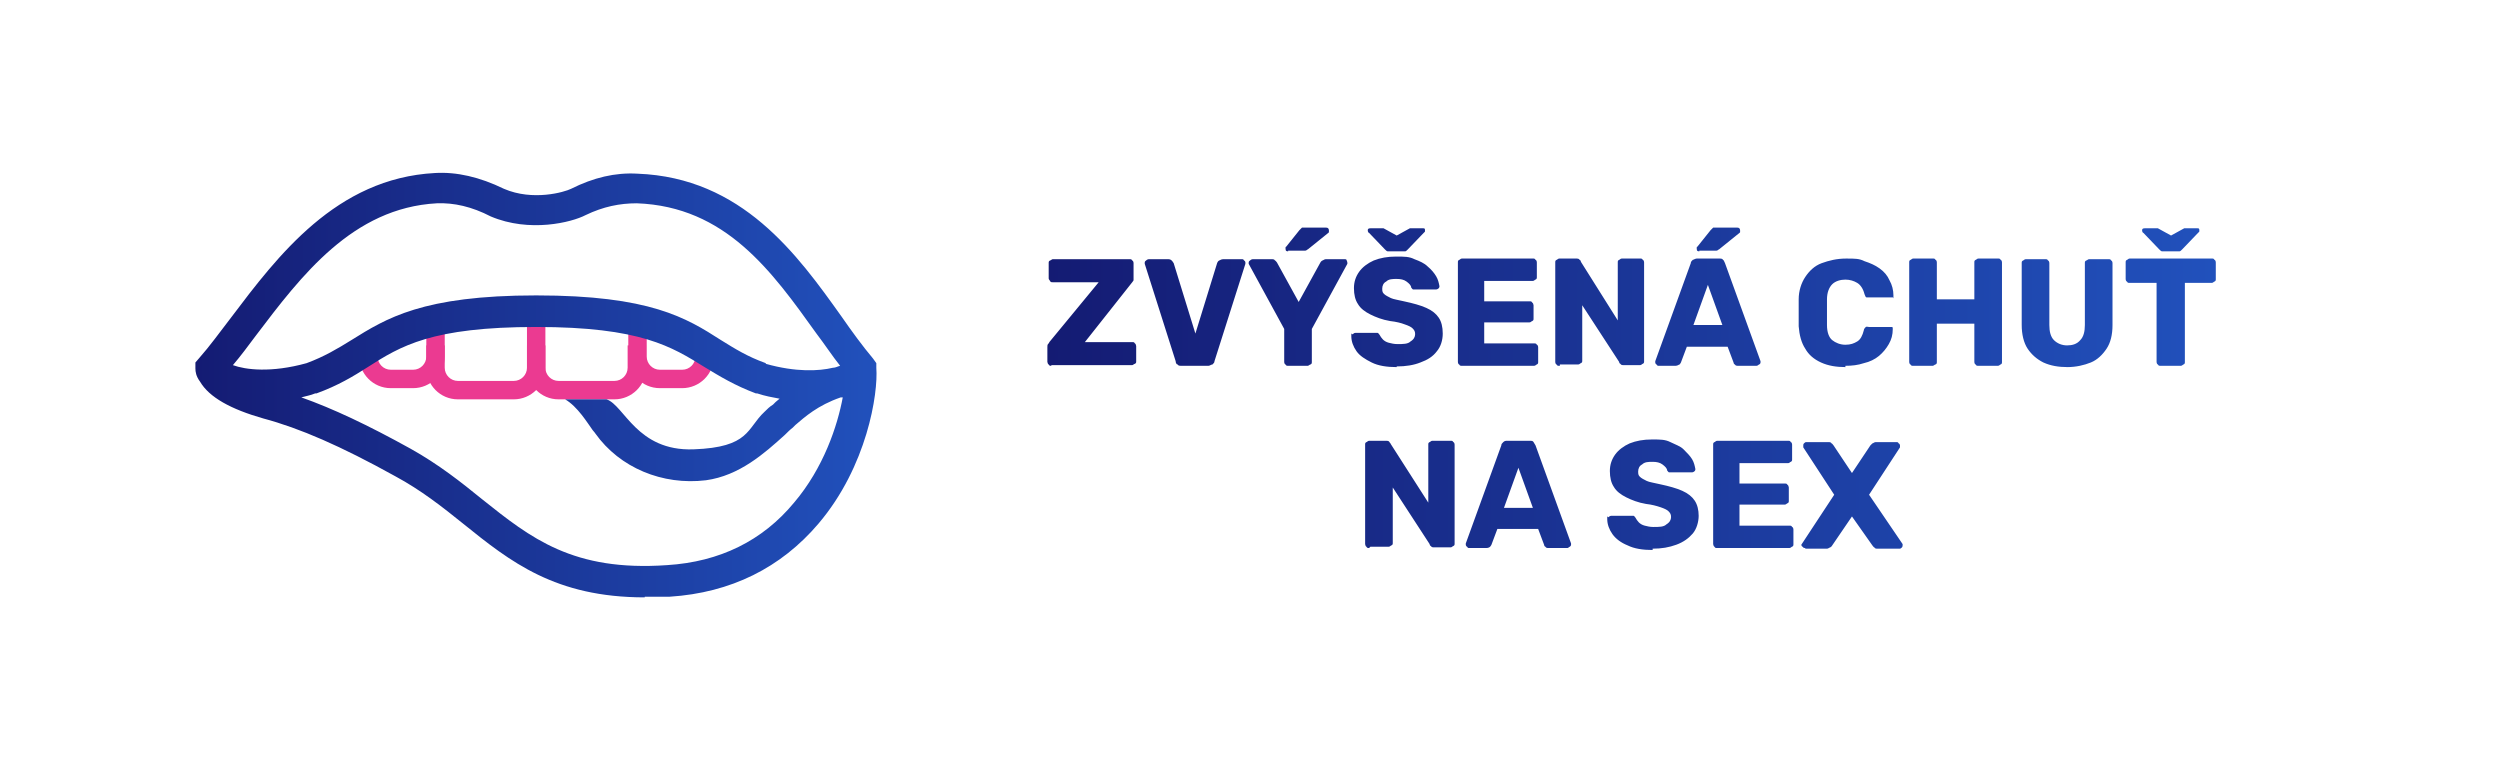
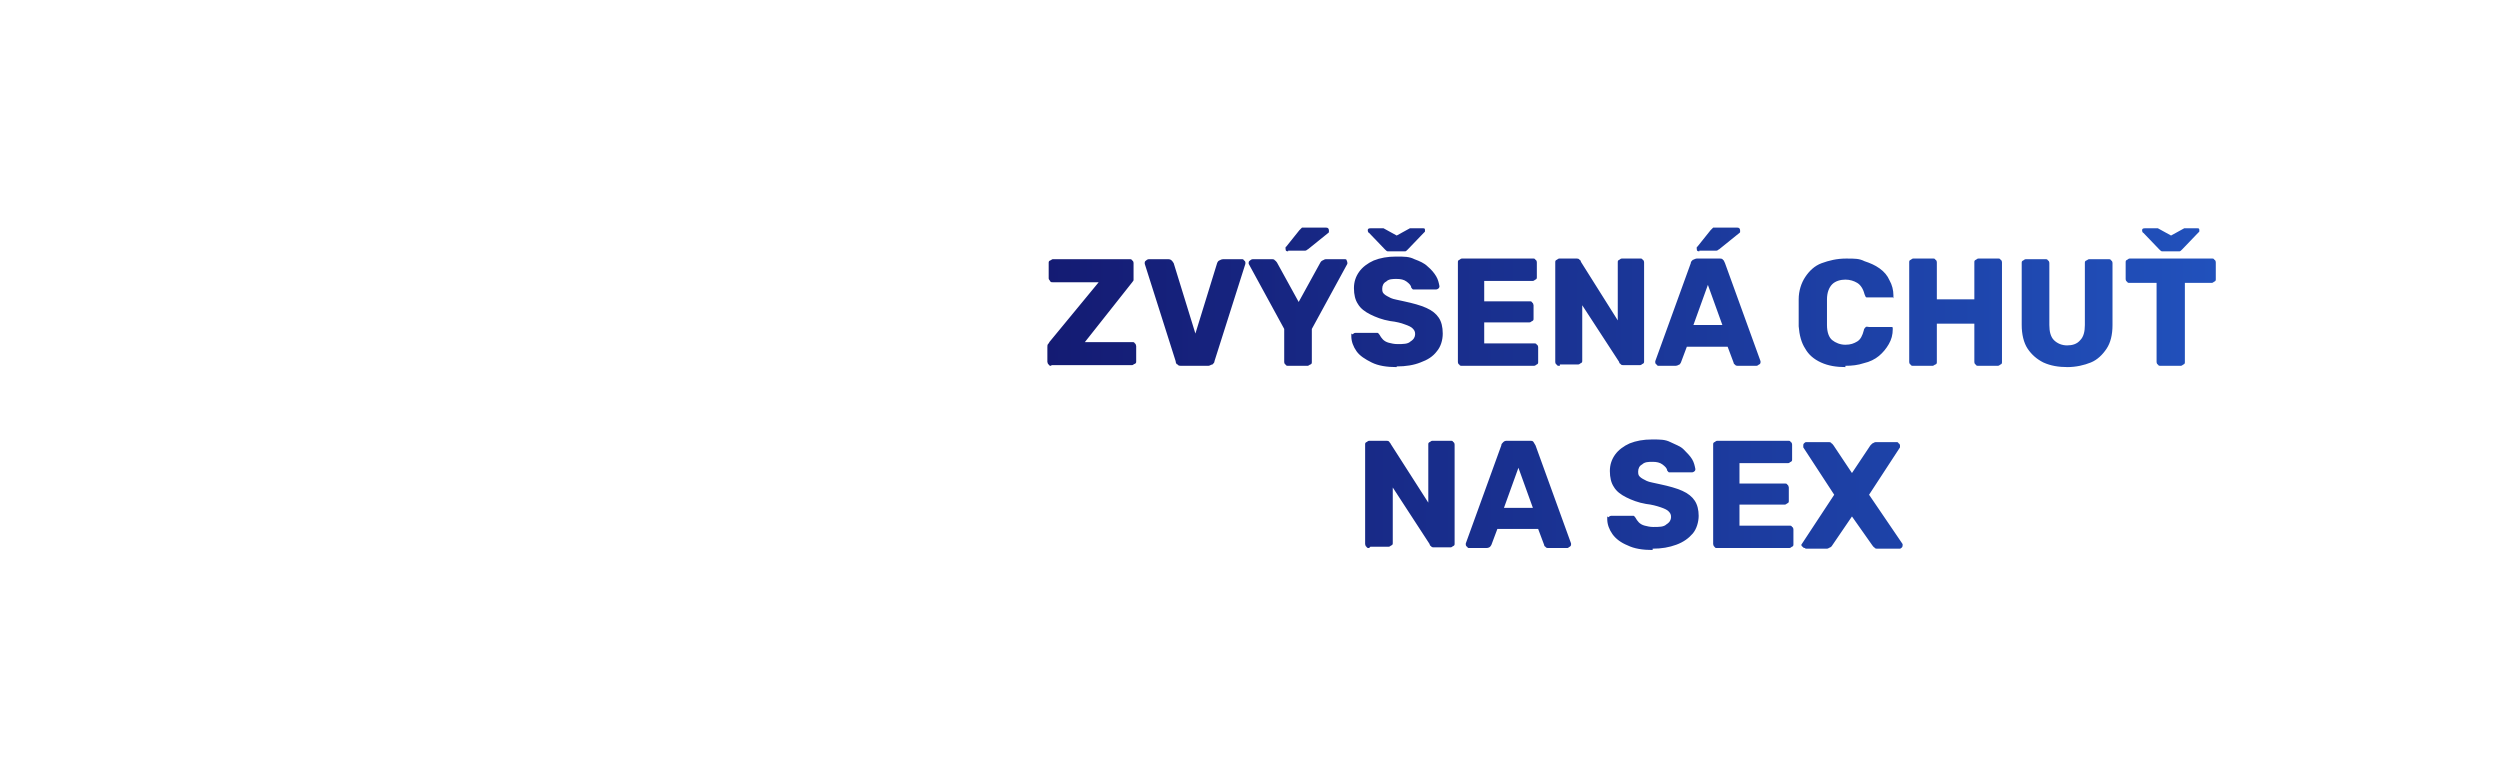
<svg xmlns="http://www.w3.org/2000/svg" id="Vrstva_1" version="1.1" viewBox="0 0 380 115">
  <defs>
    <style>
      .st0 {
        fill: url(#Nepojmenovaný_přechod_5);
      }

      .st1 {
        fill: #eb3a91;
      }

      .st2 {
        fill: url(#Nepojmenovaný_přechod_14);
      }
    </style>
    <linearGradient id="Nepojmenovaný_přechod_5" data-name="Nepojmenovaný přechod 5" x1="159.2" y1="56.9" x2="336.8" y2="56.9" gradientTransform="translate(0 116) scale(1 -1)" gradientUnits="userSpaceOnUse">
      <stop offset="0" stop-color="#141b73" />
      <stop offset="1" stop-color="#2151bc" />
    </linearGradient>
    <linearGradient id="Nepojmenovaný_přechod_14" data-name="Nepojmenovaný přechod 14" x1="29.7" y1="57.5" x2="133.3" y2="57.5" gradientTransform="translate(0 116) scale(1 -1)" gradientUnits="userSpaceOnUse">
      <stop offset="0" stop-color="#141b73" />
      <stop offset="1" stop-color="#2151bc" />
    </linearGradient>
  </defs>
  <path class="st0" d="M159.8,55.6c-.2,0-.3,0-.4-.2-.1,0-.2-.3-.2-.4v-2.2c0-.2,0-.4.1-.5,0,0,.2-.2.2-.3l7.5-9.1h-7c-.2,0-.3,0-.4-.2s-.2-.2-.2-.4v-2.3c0-.2,0-.3.2-.4.1,0,.3-.2.4-.2h11.7c.2,0,.3,0,.4.2.1,0,.2.2.2.4v2.6c0,0-.1.2-.2.3l-7.2,9.1h7.2c.2,0,.3,0,.4.2.1,0,.2.3.2.4v2.3c0,.2,0,.3-.2.4-.1,0-.3.2-.4.2h-12.3ZM179.6,55.6c-.3,0-.5,0-.6-.2-.2,0-.3-.3-.3-.5l-4.7-14.8v-.2c0,0,0-.2.2-.3,0,0,.2-.2.4-.2h2.9c.2,0,.4,0,.6.2s.2.3.3.4l3.3,10.7,3.3-10.7c0,0,.1-.3.3-.4.1,0,.3-.2.6-.2h2.9c.1,0,.2,0,.3.2.1,0,.2.2.2.3v.2l-4.7,14.8c0,.2-.1.3-.3.5-.2,0-.4.2-.6.2h-4.1ZM195.8,55.6c-.2,0-.3,0-.4-.2-.1,0-.2-.2-.2-.4v-5l-5.4-9.9h0v-.2c0,0,0-.2.2-.3,0,0,.2-.2.4-.2h2.9c.2,0,.4,0,.5.2.1,0,.2.2.3.3l3.3,6,3.3-6s.1-.2.3-.3c.1,0,.3-.2.5-.2h2.9c.1,0,.3,0,.3.2,0,0,.1.2.1.3h0v.2l-5.4,9.9v5c0,.2,0,.3-.2.4-.1,0-.3.2-.4.2h-3ZM195.8,38.2c-.2,0-.4,0-.4-.4s0-.2.1-.3l2-2.5c.2-.2.3-.3.4-.4h3.7c.3,0,.4.2.4.5s0,.2-.1.3l-3.1,2.5c-.1,0-.2.2-.4.2h-2.7.1ZM212.3,55.8c-1.5,0-2.8-.2-3.8-.7s-1.8-1-2.3-1.7-.8-1.5-.8-2.3,0-.2.2-.3.2-.2.4-.2h2.9c.2,0,.4,0,.5,0,.1,0,.2.2.3.3.1.2.3.5.5.7s.5.4.9.5.8.2,1.3.2c.9,0,1.6,0,2-.4.5-.3.7-.7.7-1.1s-.1-.6-.4-.9c-.2-.2-.6-.4-1.2-.6-.5-.2-1.3-.4-2.2-.5-1.2-.2-2.2-.6-3-1s-1.5-.9-1.9-1.6c-.4-.6-.6-1.4-.6-2.4s.3-1.8.8-2.5,1.3-1.3,2.2-1.7c1-.4,2.1-.6,3.4-.6s2,0,2.8.4c.8.3,1.5.6,2,1.1.6.5,1,1,1.3,1.5s.4,1,.5,1.5c0,0,0,.2-.1.3,0,0-.2.2-.4.2h-3.5c-.1,0-.2-.2-.3-.3,0-.3-.3-.6-.7-.9-.4-.3-.9-.4-1.5-.4s-1.2,0-1.6.4c-.4.2-.6.6-.6,1.1s.1.6.3.8.6.4,1,.6,1.2.3,2,.5c1.4.3,2.5.6,3.4,1s1.5.9,1.9,1.5.6,1.4.6,2.4-.3,2-.9,2.7c-.6.8-1.4,1.3-2.5,1.7-1,.4-2.2.6-3.6.6h0ZM211.3,38.2h-.4c-.1,0-.3-.2-.4-.3l-2.4-2.5c-.1,0-.2-.2-.2-.4s.1-.3.4-.3h1.6c.1,0,.3,0,.4,0l2,1.1,2-1.1c.1,0,.3,0,.4,0h1.6c.2,0,.3,0,.3.3s0,.2-.2.4l-2.4,2.5c-.2.2-.3.3-.4.3h-2.4,0ZM222.2,55.6c-.2,0-.3,0-.4-.2-.1,0-.2-.2-.2-.4v-15.1c0-.2,0-.3.2-.4.1,0,.2-.2.4-.2h10.8c.2,0,.3,0,.4.2.1,0,.2.2.2.4v2.2c0,.2,0,.3-.2.4-.1,0-.2.2-.4.2h-7.4v3.1h6.9c.2,0,.3,0,.4.2.1,0,.2.3.2.4v2c0,.2,0,.3-.2.4-.1,0-.2.2-.4.2h-6.9v3.2h7.6c.2,0,.3,0,.4.2.1,0,.2.2.2.4v2.2c0,.2,0,.3-.2.4-.1,0-.2.2-.4.2h-11ZM237,55.6c-.2,0-.3,0-.4-.2-.1,0-.2-.2-.2-.4v-15.1c0-.2,0-.3.2-.4.1,0,.2-.2.4-.2h2.5c.3,0,.5,0,.6.2.1,0,.2.2.2.3l5.6,8.9v-8.8c0-.2,0-.3.2-.4.1,0,.2-.2.4-.2h2.8c.2,0,.3,0,.4.2.1,0,.2.2.2.4v15c0,.2,0,.3-.2.4-.1,0-.2.2-.4.2h-2.5c-.2,0-.4,0-.5-.2-.1,0-.2-.2-.2-.3l-5.6-8.6v8.4c0,.2,0,.3-.2.4-.1,0-.2.2-.4.2h-2.8v.2ZM252.1,55.6c-.1,0-.2,0-.3-.2-.1,0-.2-.2-.2-.3v-.2l5.4-14.9c0-.2.1-.3.3-.5.1,0,.4-.2.6-.2h3.4c.3,0,.5,0,.6.2.1,0,.2.3.3.5l5.4,14.9v.2c0,0,0,.2-.2.3-.1,0-.2.2-.4.2h-2.8c-.2,0-.4,0-.5-.2-.1,0-.2-.2-.2-.3l-.9-2.4h-6.2l-.9,2.4s-.1.2-.2.3c-.1,0-.3.2-.6.2h-2.8.2ZM257.5,49.4h4.3l-2.2-6.1-2.2,6.1h.1ZM258.3,38.2c-.2,0-.4,0-.4-.4s0-.2.1-.3l2-2.5c.2-.2.3-.3.4-.4h3.7c.3,0,.4.2.4.5s0,.2-.1.3l-3.1,2.5c-.1,0-.2.2-.4.2h-2.7.1ZM280.6,55.8c-1.5,0-2.7-.2-3.8-.7-1.1-.5-1.9-1.2-2.4-2.1-.6-.9-.9-2.1-1-3.4v-4.1c0-1.3.4-2.5,1-3.4s1.4-1.7,2.5-2.1,2.3-.7,3.7-.7,2,0,2.8.4c.9.3,1.6.6,2.3,1.1s1.2,1.1,1.5,1.8c.4.7.6,1.5.6,2.3s0,.3-.1.3-.2,0-.4,0h-3.1c-.2,0-.4,0-.5,0-.1,0-.2-.2-.3-.5-.2-.8-.6-1.4-1.1-1.7s-1.1-.5-1.8-.5-1.5.2-2,.7-.8,1.3-.8,2.3v3.9c0,1.1.3,1.9.8,2.3s1.2.7,2,.7,1.3-.2,1.8-.5.8-.9,1-1.7c0-.2.2-.4.3-.5s.3,0,.5,0h3.1c.1,0,.3,0,.4,0,.1,0,.1.2.1.3,0,.9-.2,1.6-.6,2.3s-.9,1.3-1.5,1.8-1.4.9-2.3,1.1c-.9.3-1.8.4-2.8.4v.2ZM290.8,55.6c-.2,0-.3,0-.4-.2-.1,0-.2-.2-.2-.4v-15.1c0-.2,0-.3.2-.4.1,0,.2-.2.4-.2h3c.2,0,.3,0,.4.2.1,0,.2.2.2.4v5.6h5.7v-5.6c0-.2,0-.3.2-.4.1,0,.2-.2.4-.2h3c.2,0,.3,0,.4.2.1,0,.2.2.2.4v15.1c0,.2,0,.3-.2.4-.1,0-.2.2-.4.2h-3c-.2,0-.3,0-.4-.2-.1,0-.2-.2-.2-.4v-5.8h-5.7v5.8c0,.2,0,.3-.2.4-.1,0-.3.2-.4.2,0,0-3,0-3,0ZM314.3,55.8c-1.4,0-2.6-.2-3.7-.7-1-.5-1.8-1.2-2.4-2.1-.6-.9-.9-2.2-.9-3.6v-9.4c0-.2,0-.3.2-.4.1,0,.2-.2.4-.2h3c.2,0,.3,0,.4.2.1,0,.2.2.2.4v9.4c0,1,.2,1.8.7,2.3s1.2.8,2,.8,1.5-.2,2-.8c.5-.5.7-1.3.7-2.3v-9.4c0-.2,0-.3.2-.4.1,0,.3-.2.4-.2h3c.2,0,.3,0,.4.2.1,0,.2.2.2.4v9.4c0,1.5-.3,2.7-.9,3.6s-1.4,1.7-2.4,2.1-2.2.7-3.6.7h0ZM328.4,55.6c-.2,0-.3,0-.4-.2-.1,0-.2-.2-.2-.4v-12h-4.1c-.2,0-.3,0-.4-.2-.1,0-.2-.2-.2-.4v-2.5c0-.2,0-.3.2-.4.1,0,.2-.2.4-.2h12.5c.2,0,.3,0,.4.2.1,0,.2.2.2.4v2.5c0,.2,0,.3-.2.4-.1,0-.2.2-.4.2h-4.1v12c0,.2,0,.3-.2.4-.1,0-.2.2-.4.2h-3.1,0ZM329,38.2h-.4c-.1,0-.3-.2-.4-.3l-2.4-2.5c-.1,0-.2-.2-.2-.4s.1-.3.4-.3h1.6c.1,0,.3,0,.4,0l2,1.1,2-1.1c.1,0,.3,0,.4,0h1.6c.2,0,.3,0,.3.3s0,.2-.2.4l-2.4,2.5c-.2.2-.3.3-.4.3h-2.4.1ZM208.1,83.3c-.2,0-.3,0-.4-.2-.1,0-.2-.3-.2-.4v-15.1c0-.2,0-.3.2-.4.1,0,.2-.2.4-.2h2.5c.3,0,.5,0,.6.2s.2.2.2.3l5.7,8.9v-8.8c0-.2,0-.3.2-.4.1,0,.2-.2.4-.2h2.8c.2,0,.3,0,.4.2.1,0,.2.2.2.4v15c0,.2,0,.3-.2.4-.1,0-.2.2-.4.2h-2.5c-.2,0-.4,0-.5-.2-.1,0-.2-.2-.2-.3l-5.6-8.6v8.4c0,.2,0,.3-.2.4-.1,0-.2.2-.4.2h-2.8l-.2.2ZM223.3,83.3c-.1,0-.2,0-.3-.2-.1,0-.2-.2-.2-.3v-.2l5.4-14.9c0-.2.1-.3.3-.5s.4-.2.6-.2h3.4c.3,0,.5,0,.6.2s.2.3.3.5l5.4,14.9v.2c0,0,0,.2-.2.3s-.2.2-.4.2h-2.8c-.2,0-.4,0-.5-.2-.1,0-.2-.2-.2-.3l-.9-2.4h-6.2l-.9,2.4s-.1.2-.2.3-.3.2-.6.2h-2.8.2ZM228.7,77.2h4.3l-2.2-6.1-2.2,6.1h0ZM251.2,83.6c-1.5,0-2.8-.2-3.8-.7-1-.4-1.8-1-2.3-1.7s-.8-1.5-.8-2.3,0-.2.2-.3c0,0,.2-.2.4-.2h2.9c.2,0,.4,0,.5,0,.1,0,.2.2.3.3.1.2.3.5.5.7s.5.4.9.5.8.2,1.3.2c.9,0,1.6,0,2-.4.5-.3.7-.7.7-1.1s-.1-.6-.4-.9c-.2-.2-.6-.4-1.2-.6s-1.3-.4-2.2-.5c-1.2-.2-2.2-.6-3-1s-1.5-.9-1.9-1.6c-.4-.6-.6-1.4-.6-2.4s.3-1.8.8-2.5,1.3-1.3,2.2-1.7c1-.4,2.1-.6,3.4-.6s2,0,2.8.4,1.5.6,2,1.1c.5.5,1,1,1.3,1.5.3.5.4,1,.5,1.5,0,0,0,.2-.1.3,0,0-.2.2-.4.2h-3.5c-.1,0-.2-.2-.3-.3,0-.3-.3-.6-.7-.9s-.9-.4-1.5-.4-1.2,0-1.6.4c-.4.2-.6.6-.6,1.1s.1.6.3.8c.2.2.6.4,1,.6s1.2.3,2,.5c1.4.3,2.5.6,3.4,1,.9.4,1.5.9,1.9,1.5s.6,1.4.6,2.3-.3,2-.9,2.7-1.4,1.3-2.5,1.7-2.2.6-3.6.6h0ZM261,83.3c-.2,0-.3,0-.4-.2-.1,0-.2-.3-.2-.4v-15.1c0-.2,0-.3.2-.4.1,0,.2-.2.4-.2h10.8c.2,0,.3,0,.4.2.1,0,.2.2.2.4v2.2c0,.2,0,.3-.2.4-.1,0-.2.2-.4.2h-7.4v3.1h6.9c.2,0,.3,0,.4.2.1,0,.2.3.2.4v2c0,.2,0,.3-.2.4-.1,0-.2.2-.4.2h-6.9v3.2h7.6c.2,0,.3,0,.4.2.1,0,.2.2.2.4v2.2c0,.2,0,.3-.2.4-.1,0-.2.2-.4.2h-11ZM274.4,83.3c-.1,0-.3,0-.4-.2-.1,0-.2-.2-.2-.3s0,0,0,0h0c0,0,5-7.6,5-7.6l-4.7-7.2v-.3c0-.1,0-.2.1-.3,0,0,.2-.2.3-.2h3.4c.2,0,.4,0,.5.2.1,0,.2.2.3.3l2.8,4.2,2.8-4.2s.2-.2.3-.3c.1,0,.3-.2.5-.2h3.2c.1,0,.2,0,.3.2.1,0,.2.2.2.3v.3l-4.7,7.2,5.1,7.5h0v.2c0,0,0,.2-.1.3,0,0-.2.2-.3.2h-3.4c-.2,0-.4,0-.5-.2-.1,0-.2-.2-.3-.3l-3.1-4.4-3,4.4s-.1.2-.3.3c-.1,0-.3.2-.5.2h-3.3,0Z" />
  <g>
-     <path class="st1" d="M93.4,60.7h-8.5c-2.7,0-4.8-2.2-4.8-4.8v-3.4h2.8v3.4c0,1.1.9,2,2,2h8.5c1.1,0,2-.9,2-2v-3.4h2.8v3.4c0,2.7-2.2,4.8-4.8,4.8Z" />
-     <path class="st1" d="M103.7,59h-3.4c-2.7,0-4.8-2.2-4.8-4.8v-5.4h2.8v5.4c0,1.1.9,2,2,2h3.4c1.1,0,2-.9,2-2v-1h2.8v1c0,2.7-2.2,4.8-4.8,4.8Z" />
-     <path class="st1" d="M62.8,59h-3.4c-2.7,0-4.8-2.2-4.8-4.8v-1.2h2.8v1.2c0,1.1.9,2,2,2h3.4c1.1,0,2-.9,2-2v-1.7h2.8v1.7c0,2.7-2.2,4.8-4.8,4.8Z" />
-     <path class="st1" d="M78.1,60.7h-8.5c-2.7,0-4.8-2.2-4.8-4.8v-7.1h2.8v7.1c0,1.1.9,2,2,2h8.5c1.1,0,2-.9,2-2v-8.5h2.8v8.5c0,2.7-2.2,4.8-4.8,4.8Z" />
-     <path class="st2" d="M98,90.8c-13.6,0-20.4-5.4-27.6-11.2-3.1-2.5-6.4-5.1-10.3-7.2-8.3-4.6-14.5-7.3-20.1-8.8-4.9-1.4-8.2-3.2-9.6-5.6-.6-.8-.7-1.5-.7-2v-.9l.6-.7c1.6-1.8,3.1-3.9,4.8-6.1,7.1-9.4,16-21.2,31-22,3.3-.2,6.8.6,10.5,2.4,4.4,1.9,9.2.5,10.2,0h0c3.4-1.7,6.7-2.5,10.1-2.3,15.9.6,24.3,12.3,31,21.7,1.6,2.3,3.2,4.5,4.8,6.4l.5.7v.7c.3,3.9-1.4,15-8.8,23.7-5.7,6.7-13.3,10.5-22.6,11.1-1.3,0-2.6,0-3.8,0h0ZM45.8,60.4c4.8,1.7,10.1,4.2,16.6,7.8,4.3,2.4,7.7,5.1,10.9,7.7,7.4,5.9,13.8,11,28.1,10,8-.5,14.5-3.7,19.3-9.5,4.5-5.3,6.6-11.7,7.4-16h-.3c-3.5,1.2-5.5,3-6.9,4.2l-.4.4c-.4.3-.8.7-1.2,1.1-3.1,2.8-6.9,6.2-12,6.9-6.6.8-13.1-1.9-16.8-7.1,0,0-.2-.3-.4-.5-.8-1.1-2.3-3.6-4.2-4.7h6.3c2.7.9,4.6,7.9,13.2,7.6s8.1-3.2,10.8-5.7c.4-.4.8-.8,1.3-1.1l.4-.4c.2-.2.4-.3.6-.5-1.1-.2-2.2-.4-3.4-.8h-.2c-3.2-1.2-5.5-2.6-7.8-4-5-3.1-9.7-6.1-25.6-6.1s-20.6,2.9-25.6,6.1c-2.2,1.4-4.5,2.8-7.8,4h-.2c-.7.3-1.4.4-2.1.6ZM116.4,55.3c4.6,1.3,8.1,1.1,10.2.6.4,0,.7-.2,1.1-.3-1.2-1.5-2.3-3.2-3.6-4.9-6.8-9.5-13.8-19.3-27.3-19.8-2.6,0-5.1.5-7.8,1.8-2.1,1.1-8.5,2.7-14.4.2h0c-2.9-1.5-5.6-2.1-8.2-2-12.8.7-20.6,11-27.5,20.1-1.2,1.6-2.3,3.1-3.5,4.5,1.9.7,5.8,1.2,11.2-.3,2.7-1,4.7-2.2,6.8-3.5,5.3-3.3,10.8-6.8,28.1-6.8s22.8,3.4,28.1,6.8c2.1,1.3,4,2.5,6.8,3.5h0Z" />
-   </g>
+     </g>
</svg>